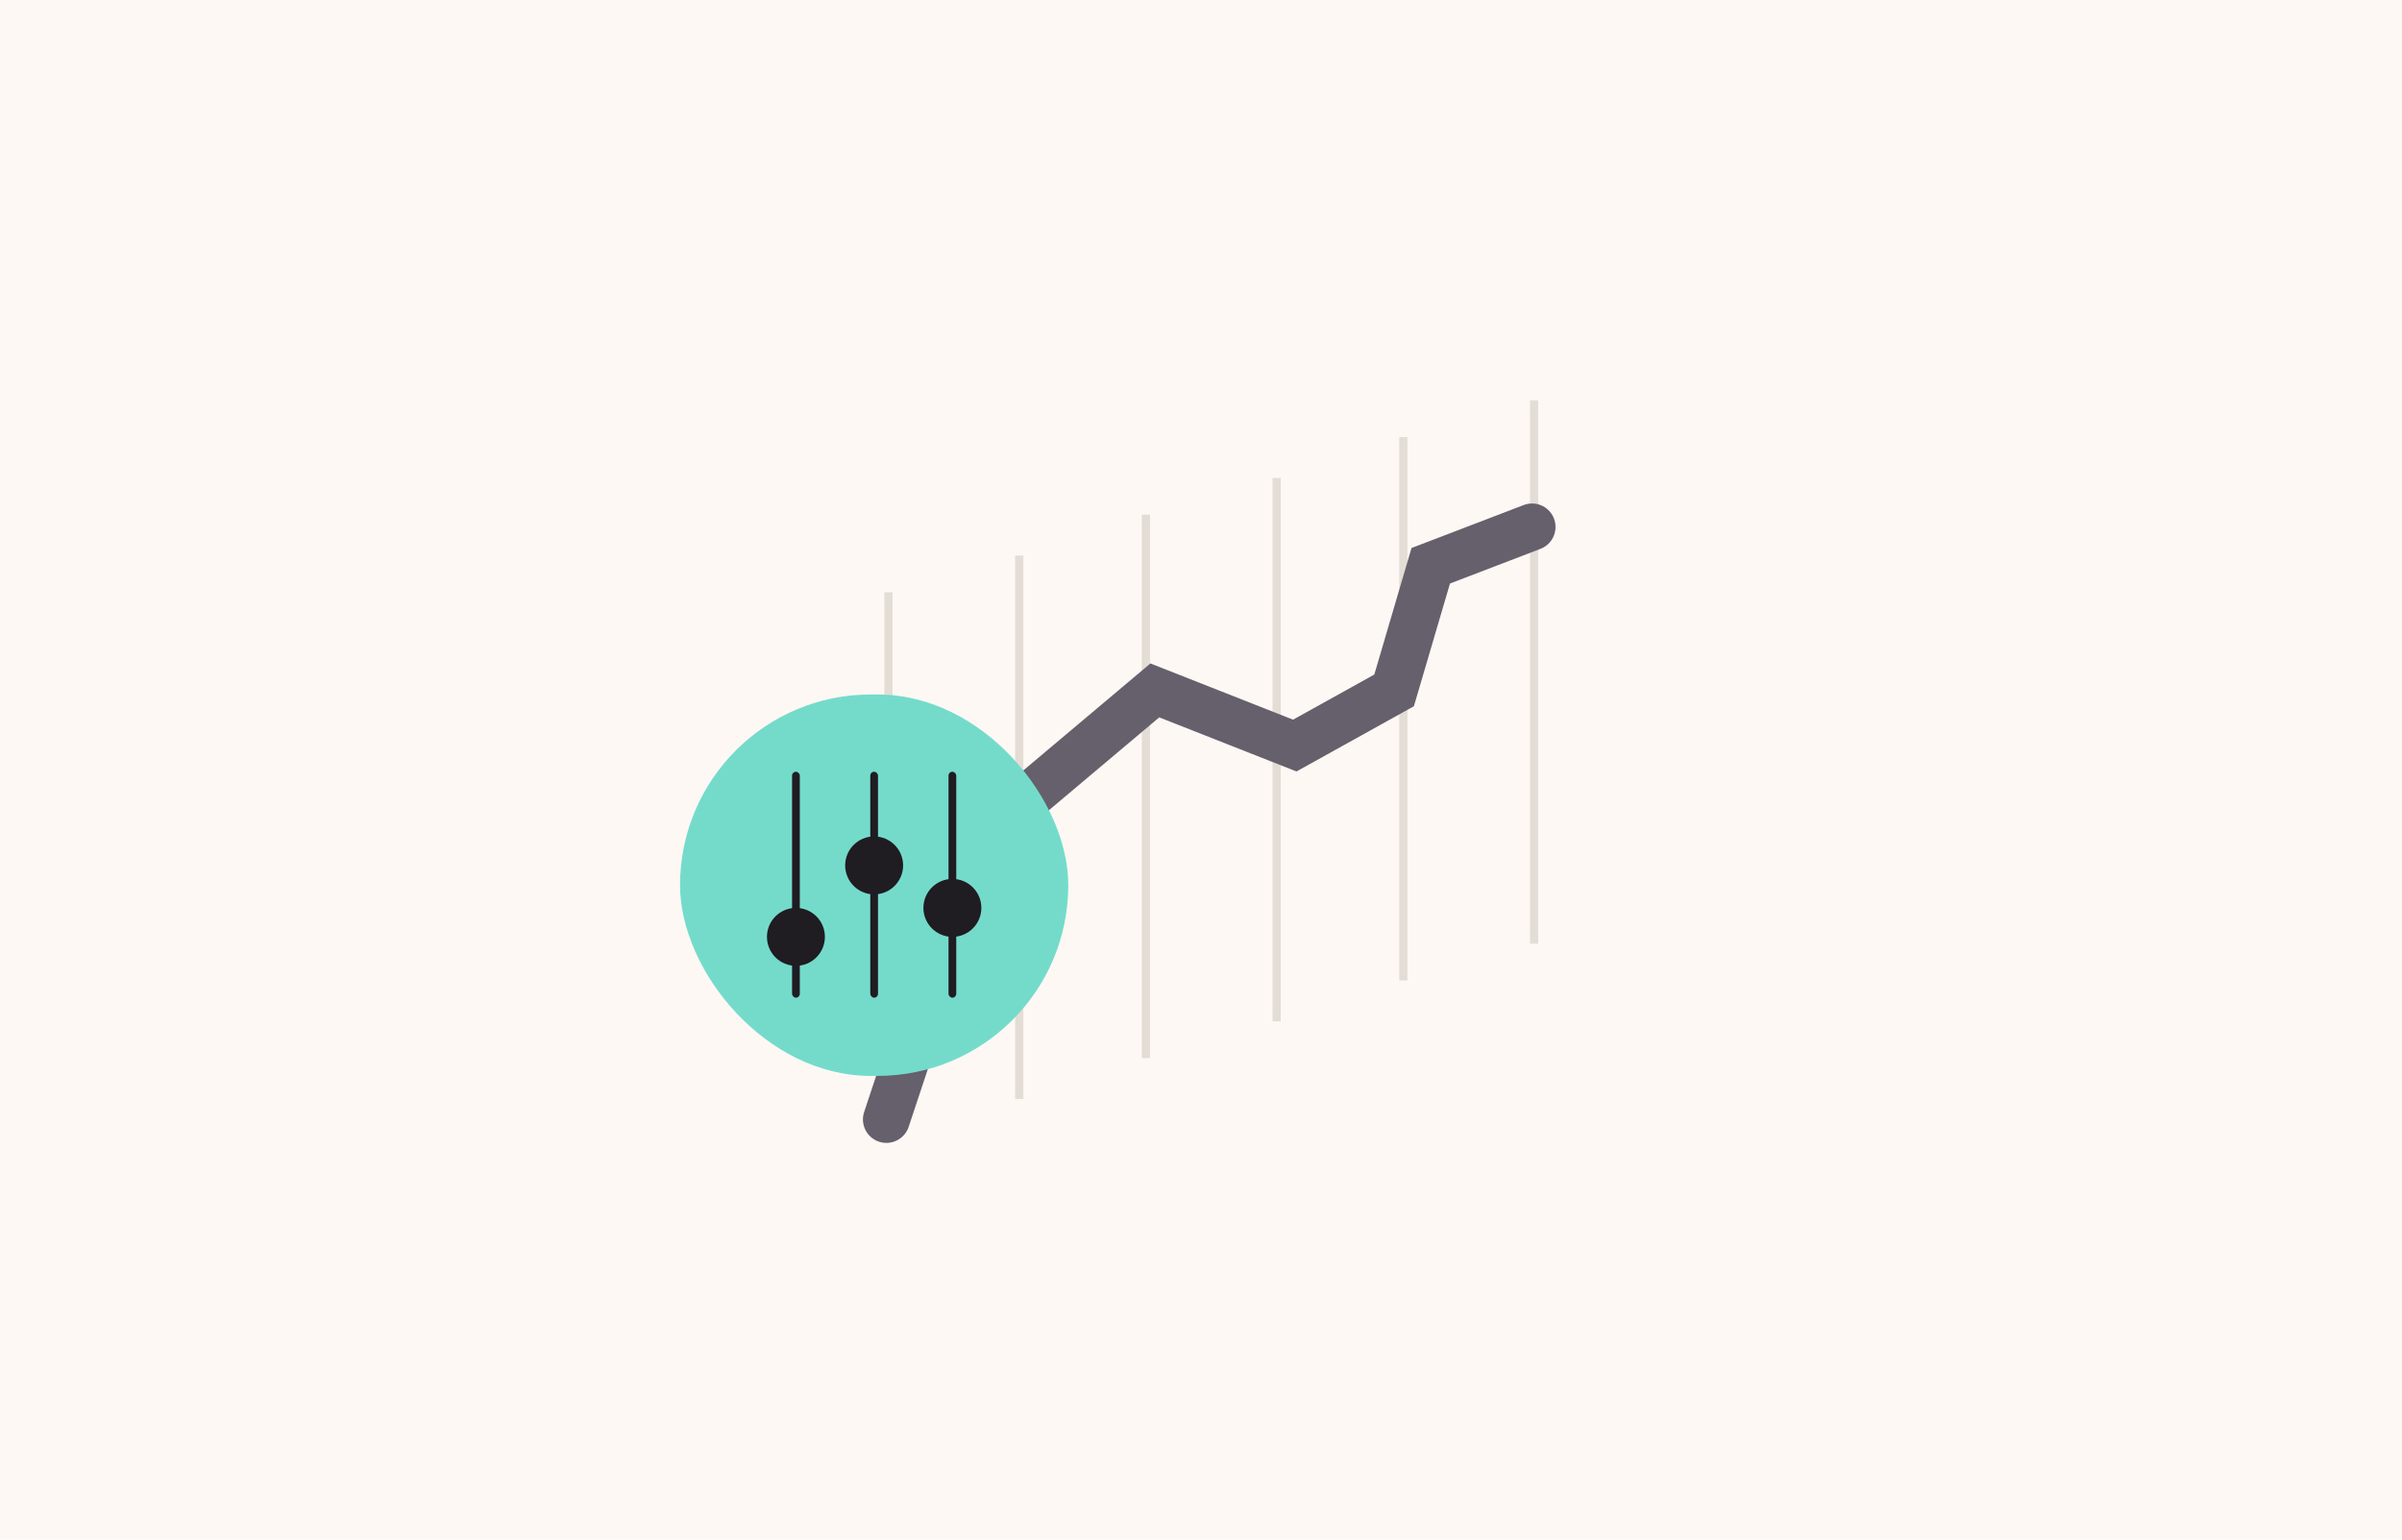
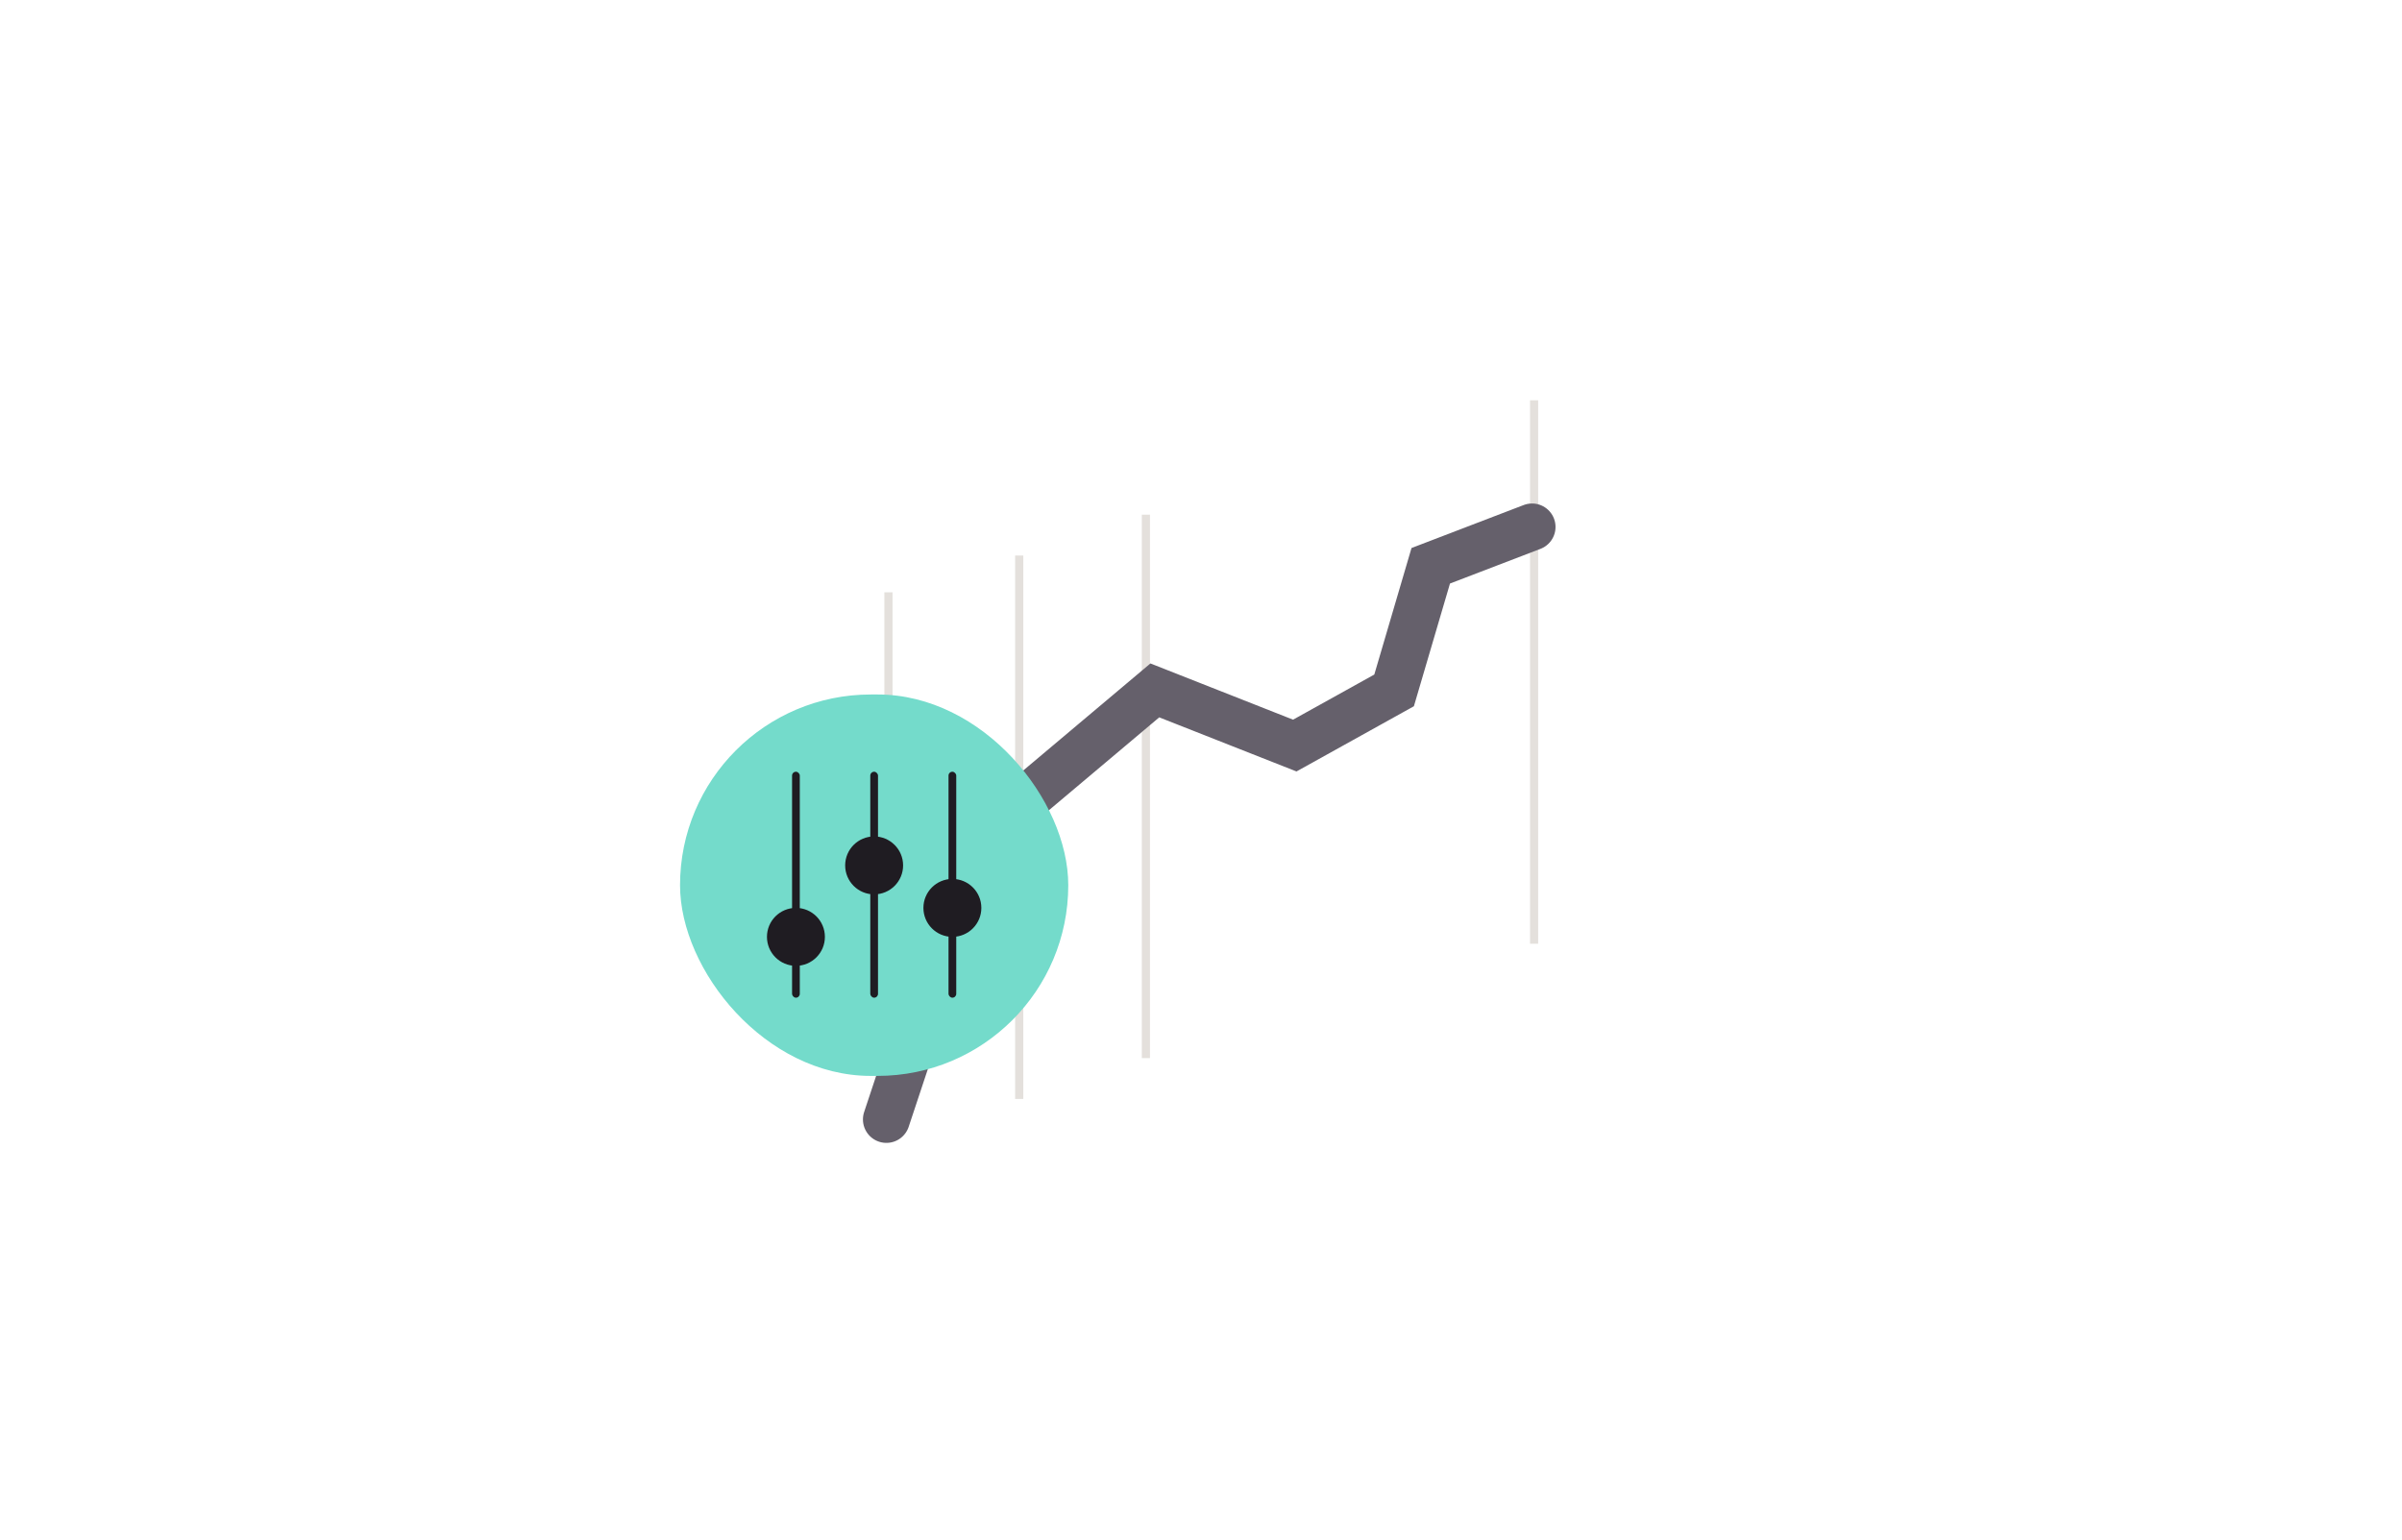
<svg xmlns="http://www.w3.org/2000/svg" width="624" height="400" viewBox="0 0 624 400" fill="none">
-   <rect width="624" height="400" fill="#FDF8F3" />
  <g opacity="0.5">
    <path d="M398.535 104C398.535 159.139 398.535 190.053 398.535 245.191" stroke="#C9C2BA" stroke-width="2.123" />
-     <path d="M364.566 113.555C364.566 168.693 364.566 199.607 364.566 254.746" stroke="#C9C2BA" stroke-width="2.123" />
-     <path d="M331.656 124.17C331.656 179.309 331.656 210.223 331.656 265.361" stroke="#C9C2BA" stroke-width="2.123" />
    <path d="M297.684 133.725C297.684 188.863 297.684 219.777 297.684 274.916" stroke="#C9C2BA" stroke-width="2.123" />
    <path d="M264.773 144.34C264.773 199.478 264.773 230.392 264.773 285.531" stroke="#C9C2BA" stroke-width="2.123" />
    <path d="M230.805 153.895C230.805 209.033 230.805 239.947 230.805 295.086" stroke="#C9C2BA" stroke-width="2.123" />
  </g>
  <path d="M230.273 290.839L254.608 217.591L300.005 179.373L336.36 193.705L362.164 179.373L371.685 146.994L398.004 136.909" stroke="#65606B" stroke-width="12.192" stroke-linecap="round" />
  <g filter="url(#filter0_d_5584_83950)">
    <rect x="176.664" y="153.895" width="100.855" height="99.099" rx="49.549" fill="#74DBCB" />
    <rect x="205.766" y="173.965" width="2.007" height="58.707" rx="1.004" fill="#1F1C22" />
    <rect x="226.086" y="173.965" width="2.007" height="58.707" rx="1.004" fill="#1F1C22" />
    <rect x="246.41" y="173.965" width="2.007" height="58.707" rx="1.004" fill="#1F1C22" />
    <circle cx="7.526" cy="7.526" r="7.526" transform="matrix(1 0 0 -1 199.242 224.393)" fill="#1F1C22" />
    <circle cx="7.526" cy="7.526" r="7.526" transform="matrix(1 0 0 -1 219.559 205.827)" fill="#1F1C22" />
    <circle cx="7.526" cy="7.526" r="7.526" transform="matrix(1 0 0 -1 239.887 216.866)" fill="#1F1C22" />
  </g>
  <defs>
    <filter id="filter0_d_5584_83950" x="136.324" y="140.094" width="181.536" height="179.779" filterUnits="userSpaceOnUse" color-interpolation-filters="sRGB">
      <feFlood flood-opacity="0" result="BackgroundImageFix" />
      <feColorMatrix in="SourceAlpha" type="matrix" values="0 0 0 0 0 0 0 0 0 0 0 0 0 0 0 0 0 0 127 0" result="hardAlpha" />
      <feMorphology radius="12.739" operator="erode" in="SourceAlpha" result="effect1_dropShadow_5584_83950" />
      <feOffset dy="26.54" />
      <feGaussianBlur stdDeviation="26.54" />
      <feColorMatrix type="matrix" values="0 0 0 0 0 0 0 0 0 0 0 0 0 0 0 0 0 0 0.25 0" />
      <feBlend mode="normal" in2="BackgroundImageFix" result="effect1_dropShadow_5584_83950" />
      <feBlend mode="normal" in="SourceGraphic" in2="effect1_dropShadow_5584_83950" result="shape" />
    </filter>
  </defs>
</svg>